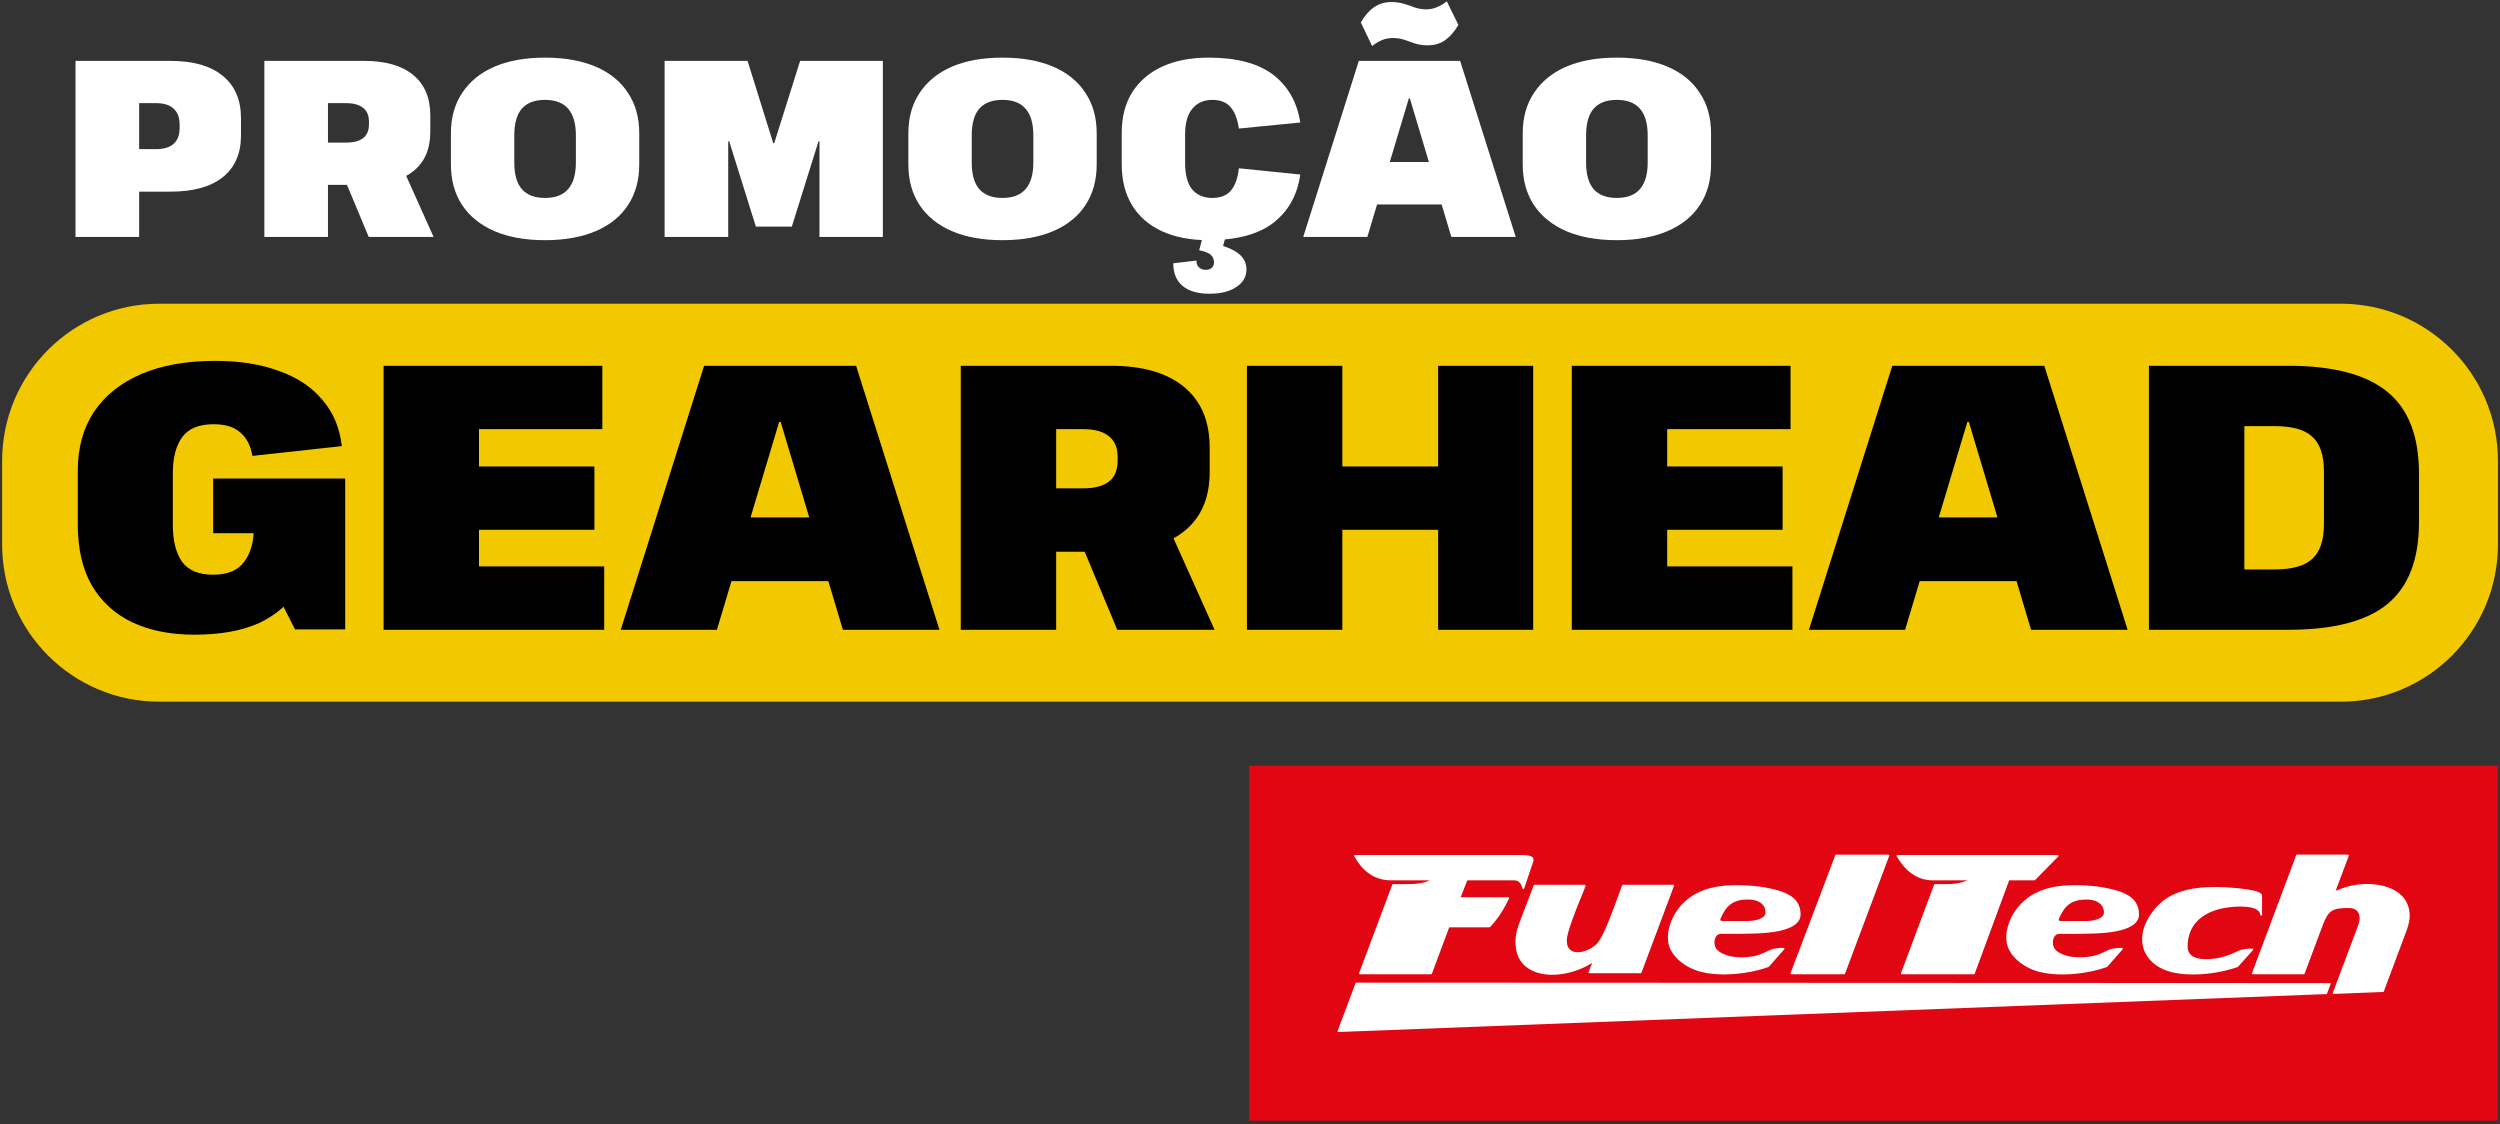
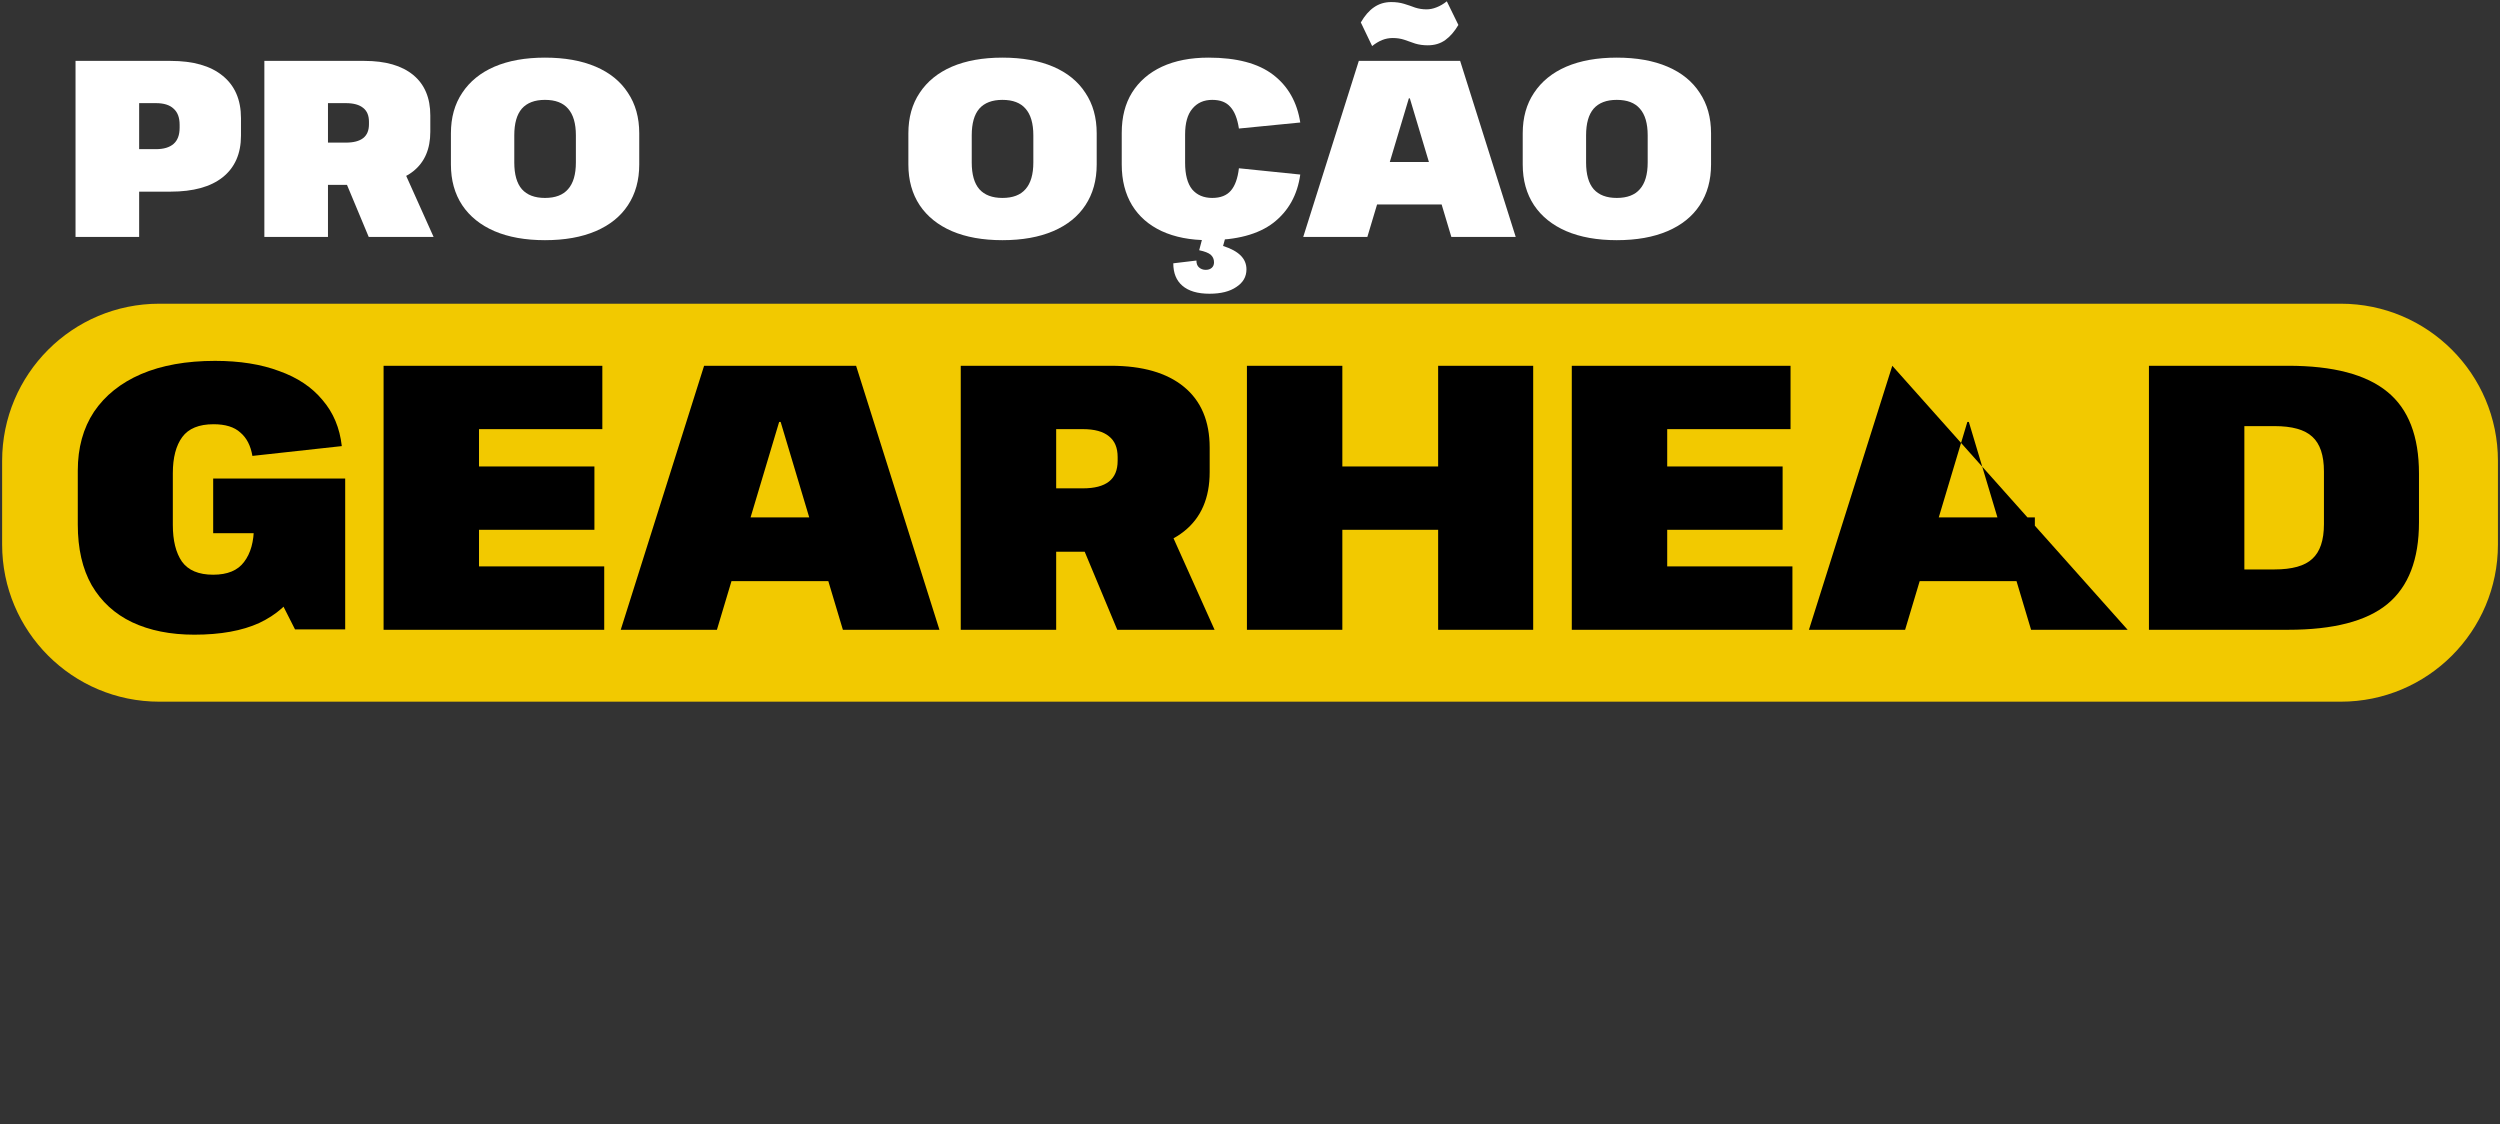
<svg xmlns="http://www.w3.org/2000/svg" width="536" height="241" viewBox="0 0 536 241" fill="none">
  <rect x="0" y="0" width="536" height="241" fill="#333333" stroke="none" />
  <path d="M0.457 98.808C0.457 80.201 15.542 65.116 34.15 65.116H501.865C520.472 65.116 535.557 80.201 535.557 98.808V116.747C535.557 135.355 520.473 150.44 501.865 150.44H34.15C15.542 150.44 0.457 135.355 0.457 116.747V98.808Z" fill="#F2C900" />
  <path d="M460.732 78.421H490.571C500.22 78.421 507.309 80.281 511.838 84C516.366 87.666 518.63 93.515 518.63 101.548V111.979C518.63 119.957 516.366 125.806 511.838 129.526C507.363 133.192 500.274 135.025 490.571 135.025H460.732V78.421ZM476.824 122.087H487.66C491.433 122.087 494.129 121.332 495.746 119.823C497.417 118.313 498.253 115.833 498.253 112.383V101.062C498.253 97.612 497.417 95.132 495.746 93.623C494.129 92.114 491.433 91.359 487.66 91.359H476.824L481.191 81.736V131.871L476.824 122.087Z" fill="black" />
-   <path d="M405.707 78.421H438.294L456.165 135.025H435.464L422.122 90.469H421.798L408.456 135.025H387.836L405.707 78.421ZM407.647 110.928H436.273V124.593H407.647V110.928Z" fill="black" />
+   <path d="M405.707 78.421L456.165 135.025H435.464L422.122 90.469H421.798L408.456 135.025H387.836L405.707 78.421ZM407.647 110.928H436.273V124.593H407.647V110.928Z" fill="black" />
  <path d="M352.921 121.44H384.296V135.025H336.991V78.421H383.892V92.006H352.921L357.449 81.575V107.37L352.921 100.011H382.193V113.596H352.921L357.449 106.238V131.871L352.921 121.44Z" fill="black" />
  <path d="M267.34 78.421H287.798V107.855L283.27 100.011H312.704L308.337 107.855V78.421H328.715V135.025H308.337V105.591L312.704 113.596H283.27L287.798 105.591V135.025H267.34V78.421Z" fill="black" />
  <path d="M205.984 78.421H238.168C244.96 78.421 250.189 79.93 253.855 82.949C257.521 85.968 259.354 90.308 259.354 95.968V101.224C259.354 106.777 257.521 111.009 253.855 113.92C250.189 116.831 244.96 118.286 238.168 118.286H225.634V104.701H232.184C234.664 104.701 236.523 104.216 237.763 103.246C239.003 102.275 239.623 100.793 239.623 98.798V97.99C239.623 95.995 239.003 94.513 237.763 93.542C236.523 92.518 234.664 92.006 232.184 92.006H221.833L226.443 87.72V135.025H205.984V78.421ZM230.971 114.486H251.187L260.405 135.025H239.542L230.971 114.486Z" fill="black" />
  <path d="M150.958 78.421H183.545L201.416 135.025H180.715L167.373 90.469H167.049L153.707 135.025H133.087L150.958 78.421ZM152.898 110.928H181.524V124.593H152.898V110.928Z" fill="black" />
  <path d="M98.17 121.44H129.545V135.025H82.24V78.421H129.141V92.006H98.17L102.698 81.575V107.37L98.17 100.011H127.442V113.596H98.17L102.698 106.238V131.871L98.17 121.44Z" fill="black" />
  <path d="M41.663 136.076C36.542 136.076 32.095 135.186 28.321 133.407C24.601 131.628 21.717 128.987 19.669 125.483C17.674 121.979 16.677 117.639 16.677 112.464V100.901C16.677 95.995 17.836 91.79 20.154 88.286C22.526 84.782 25.895 82.087 30.262 80.2C34.682 78.313 39.965 77.37 46.111 77.37C51.394 77.37 55.976 78.097 59.857 79.553C63.793 80.954 66.892 83.03 69.157 85.779C71.475 88.475 72.849 91.763 73.281 95.645L54.116 97.747C53.739 95.537 52.876 93.866 51.529 92.734C50.235 91.547 48.321 90.955 45.787 90.955C42.661 90.955 40.423 91.871 39.076 93.704C37.728 95.537 37.054 98.124 37.054 101.467V112.545C37.054 115.887 37.701 118.502 38.995 120.389C40.343 122.275 42.58 123.219 45.706 123.219C48.779 123.219 50.989 122.302 52.337 120.469C53.739 118.637 54.44 116.13 54.44 112.949L66.65 114.971C66.65 119.337 65.707 123.111 63.82 126.292C61.987 129.418 59.237 131.844 55.572 133.569C51.906 135.24 47.27 136.076 41.663 136.076ZM54.44 117.558V106.965L60.747 114.324H45.706V102.599H74.008V134.944H63.254L54.44 117.558Z" fill="black" />
  <path d="M346.633 51.494C342.429 51.494 338.817 50.847 335.798 49.553C332.815 48.259 330.515 46.408 328.898 44C327.28 41.556 326.472 38.645 326.472 35.267V28.582C326.472 25.204 327.28 22.311 328.898 19.903C330.515 17.459 332.815 15.591 335.798 14.297C338.817 13.003 342.429 12.356 346.633 12.356C350.874 12.356 354.504 13.003 357.523 14.297C360.542 15.591 362.842 17.459 364.423 19.903C366.04 22.311 366.849 25.204 366.849 28.582V35.267C366.849 38.645 366.04 41.556 364.423 44C362.842 46.408 360.542 48.259 357.523 49.553C354.504 50.847 350.874 51.494 346.633 51.494ZM346.633 42.437C348.862 42.437 350.515 41.808 351.593 40.55C352.707 39.292 353.264 37.388 353.264 34.836V29.014C353.264 26.462 352.707 24.557 351.593 23.299C350.515 22.042 348.862 21.413 346.633 21.413C344.441 21.413 342.788 22.042 341.674 23.299C340.596 24.557 340.057 26.462 340.057 29.014V34.836C340.057 37.388 340.596 39.292 341.674 40.55C342.788 41.808 344.441 42.437 346.633 42.437Z" fill="white" />
  <path d="M291.329 13.057H313.054L324.968 50.793H311.167L302.272 21.089H302.057L293.162 50.793H279.415L291.329 13.057ZM292.623 34.728H311.706V43.839H292.623V34.728ZM291.76 4.809C292.587 3.371 293.521 2.293 294.563 1.574C295.641 0.82 296.881 0.442 298.283 0.442C299.289 0.442 300.206 0.568 301.032 0.82C301.859 1.071 302.65 1.341 303.404 1.628C304.195 1.88 305.004 2.006 305.83 2.006C306.549 2.006 307.268 1.862 307.986 1.574C308.741 1.287 309.478 0.856 310.197 0.281L312.677 5.348C311.85 6.75 310.916 7.828 309.873 8.582C308.831 9.337 307.573 9.714 306.1 9.714C305.129 9.714 304.231 9.589 303.404 9.337C302.614 9.05 301.841 8.78 301.086 8.528C300.331 8.277 299.505 8.151 298.606 8.151C297.816 8.151 297.061 8.295 296.342 8.582C295.624 8.87 294.905 9.301 294.186 9.876L291.76 4.809Z" fill="white" />
  <path d="M259.045 51.494C255.2 51.494 251.876 50.847 249.072 49.553C246.305 48.259 244.185 46.408 242.711 44C241.238 41.556 240.501 38.645 240.501 35.267V28.475C240.501 25.096 241.238 22.221 242.711 19.849C244.221 17.441 246.359 15.591 249.126 14.297C251.93 13.003 255.254 12.356 259.099 12.356C265.137 12.356 269.755 13.578 272.954 16.022C276.152 18.466 278.093 21.88 278.776 26.264L265.622 27.558C265.299 25.438 264.688 23.892 263.789 22.922C262.927 21.916 261.633 21.413 259.908 21.413C258.111 21.413 256.691 22.042 255.649 23.299C254.607 24.521 254.086 26.372 254.086 28.852V34.89C254.086 37.441 254.589 39.346 255.595 40.604C256.638 41.826 258.075 42.437 259.908 42.437C261.669 42.437 262.999 41.916 263.897 40.874C264.796 39.831 265.371 38.232 265.622 36.076L278.776 37.423C278.165 41.808 276.242 45.258 273.008 47.774C269.773 50.254 265.119 51.494 259.045 51.494ZM259.315 62.976C256.763 62.976 254.823 62.401 253.493 61.251C252.199 60.137 251.552 58.538 251.552 56.453L256.512 55.86C256.512 56.507 256.691 56.992 257.051 57.316C257.446 57.675 257.931 57.855 258.506 57.855C259.045 57.855 259.477 57.711 259.8 57.423C260.124 57.136 260.285 56.741 260.285 56.237C260.285 55.591 260.052 55.051 259.585 54.62C259.117 54.225 258.291 53.901 257.105 53.65L257.859 50.793H262.765L262.226 52.733C263.915 53.273 265.173 53.955 266 54.782C266.826 55.609 267.24 56.597 267.24 57.747C267.24 59.328 266.521 60.586 265.083 61.52C263.682 62.491 261.759 62.976 259.315 62.976Z" fill="white" />
  <path d="M214.917 51.494C210.712 51.494 207.1 50.847 204.081 49.553C201.098 48.259 198.798 46.408 197.181 44C195.564 41.556 194.755 38.645 194.755 35.267V28.582C194.755 25.204 195.564 22.311 197.181 19.903C198.798 17.459 201.098 15.591 204.081 14.297C207.1 13.003 210.712 12.356 214.917 12.356C219.157 12.356 222.787 13.003 225.806 14.297C228.825 15.591 231.125 17.459 232.706 19.903C234.324 22.311 235.132 25.204 235.132 28.582V35.267C235.132 38.645 234.324 41.556 232.706 44C231.125 46.408 228.825 48.259 225.806 49.553C222.787 50.847 219.157 51.494 214.917 51.494ZM214.917 42.437C217.145 42.437 218.798 41.808 219.876 40.55C220.99 39.292 221.547 37.388 221.547 34.836V29.014C221.547 26.462 220.99 24.557 219.876 23.299C218.798 22.042 217.145 21.413 214.917 21.413C212.724 21.413 211.071 22.042 209.957 23.299C208.879 24.557 208.34 26.462 208.34 29.014V34.836C208.34 37.388 208.879 39.292 209.957 40.55C211.071 41.808 212.724 42.437 214.917 42.437Z" fill="white" />
-   <path d="M142.49 13.057H160.28L165.779 30.685H165.994L171.547 13.057H189.283V50.793H175.698V30.308H175.482L169.768 48.583H162.059L156.345 30.308H156.129V50.793H142.49V13.057Z" fill="white" />
  <path d="M116.839 51.494C112.634 51.494 109.022 50.847 106.003 49.553C103.02 48.259 100.72 46.408 99.103 44C97.485 41.556 96.677 38.645 96.677 35.267V28.582C96.677 25.204 97.485 22.311 99.103 19.903C100.72 17.459 103.02 15.591 106.003 14.297C109.022 13.003 112.634 12.356 116.839 12.356C121.079 12.356 124.709 13.003 127.728 14.297C130.747 15.591 133.047 17.459 134.628 19.903C136.246 22.311 137.054 25.204 137.054 28.582V35.267C137.054 38.645 136.246 41.556 134.628 44C133.047 46.408 130.747 48.259 127.728 49.553C124.709 50.847 121.079 51.494 116.839 51.494ZM116.839 42.437C119.067 42.437 120.72 41.808 121.798 40.55C122.912 39.292 123.469 37.388 123.469 34.836V29.014C123.469 26.462 122.912 24.557 121.798 23.299C120.72 22.042 119.067 21.413 116.839 21.413C114.646 21.413 112.993 22.042 111.879 23.299C110.801 24.557 110.262 26.462 110.262 29.014V34.836C110.262 37.388 110.801 39.292 111.879 40.55C112.993 41.808 114.646 42.437 116.839 42.437Z" fill="white" />
  <path d="M56.679 13.057H78.134C82.663 13.057 86.149 14.063 88.593 16.076C91.036 18.088 92.258 20.981 92.258 24.755V28.259C92.258 31.961 91.036 34.782 88.593 36.723C86.149 38.663 82.663 39.634 78.134 39.634H69.778V30.577H74.145C75.798 30.577 77.038 30.254 77.865 29.607C78.691 28.96 79.105 27.971 79.105 26.642V26.103C79.105 24.773 78.691 23.785 77.865 23.138C77.038 22.455 75.798 22.113 74.145 22.113H67.245L70.317 19.256V50.793H56.679V13.057ZM73.336 37.1H86.814L92.959 50.793H79.051L73.336 37.1Z" fill="white" />
  <path d="M16.194 13.057H36.572C41.423 13.057 45.143 14.117 47.731 16.238C50.354 18.358 51.666 21.395 51.666 25.348V29.068C51.666 32.949 50.354 35.932 47.731 38.017C45.143 40.065 41.423 41.089 36.572 41.089H29.294V31.979H33.445C35.098 31.979 36.356 31.601 37.219 30.847C38.081 30.092 38.512 28.942 38.512 27.396V26.75C38.512 25.204 38.081 24.054 37.219 23.299C36.392 22.509 35.134 22.113 33.445 22.113H26.76L29.833 19.256V50.793H16.194V13.057Z" fill="white" />
-   <path d="M535.556 164.209H267.824V240.28H535.556V164.209Z" fill="#E20613" />
  <mask id="mask0_6251_1451" style="mask-type:luminance" maskUnits="userSpaceOnUse" x="267" y="164" width="269" height="77">
-     <path d="M535.549 164.209H267.817V240.281H535.549V164.209Z" fill="white" />
-   </mask>
+     </mask>
  <g mask="url(#mask0_6251_1451)">
    <path fill-rule="evenodd" clip-rule="evenodd" d="M414.461 188.747H421.785C420.218 189.42 418.921 189.554 417.27 189.554H414.84C414.757 189.554 414.692 189.613 414.668 189.683L407.57 208.641C407.526 208.76 407.615 208.884 407.738 208.884H423.21C423.293 208.884 423.357 208.829 423.382 208.755L430.761 188.747H436.182C436.237 188.747 436.286 188.722 436.32 188.683L441.308 183.617C441.422 183.504 441.338 183.31 441.18 183.31H406.806C406.658 183.31 406.584 183.474 406.658 183.598C408.408 186.613 410.887 188.752 414.461 188.752M464.686 208.156C468.826 209.567 475.357 208.899 479.764 207.319C479.793 207.309 479.828 207.285 479.847 207.26L483.051 203.68C483.155 203.561 483.086 203.373 482.923 203.373C481.982 203.373 480.794 203.447 479.936 203.858C477.59 204.977 475.633 205.641 472.962 205.641C471.148 205.641 469.024 205.2 469.024 202.927C469.024 198.362 472.015 195.768 476.299 194.788C478.132 194.367 482.928 193.872 484.264 195.377C484.456 195.595 484.584 195.847 484.618 196.149C484.643 196.377 484.978 196.367 484.978 196.134V191.995C484.978 191.391 483.682 190.98 482.055 190.723C479.172 190.267 475.436 190.034 472.459 190.262C467.397 190.643 463.498 192.158 460.753 196.595C457.796 201.373 459.343 206.339 464.691 208.161M431.672 195.882C430.342 198.08 429.504 201.298 430.761 203.68C431.914 205.864 434.245 207.428 436.522 208.161C440.855 209.552 447.435 208.889 451.733 207.319C451.758 207.309 451.787 207.294 451.807 207.27L455.094 203.531C455.198 203.413 455.134 203.22 454.971 203.22C454.03 203.22 452.832 203.299 451.97 203.71C451.191 204.081 450.269 204.532 449.446 204.789C447.785 205.314 445.212 205.373 443.595 205.032C442.486 204.799 440.737 204.165 440.293 202.987C439.894 201.937 440.204 200.219 441.565 200.219C443.867 200.219 446.168 200.239 448.465 200.16C451.028 200.076 458.599 199.833 458.599 196.055C458.599 192.866 456.194 191.599 453.581 190.851C450.299 189.911 446.173 189.638 442.767 189.861C438.179 190.158 434.132 191.837 431.682 195.882M441.496 196.837C442.757 193.976 444.256 192.857 447.41 192.857C449.155 192.857 451.082 193.589 451.082 195.664C451.082 197.11 448.455 197.461 447.41 197.461H441.87C441.392 197.461 441.299 197.283 441.496 196.837ZM384.074 208.889H395.401C395.485 208.889 395.549 208.829 395.573 208.76L405.056 183.479C405.101 183.36 405.012 183.236 404.889 183.236H393.661C393.582 183.236 393.518 183.291 393.488 183.36L383.902 208.641C383.857 208.76 383.946 208.889 384.069 208.889M298.297 188.747H306.533C304.724 189.569 302.935 189.554 300.924 189.554H298.672C298.598 189.554 298.529 189.599 298.504 189.668L291.392 208.626C291.347 208.75 291.421 208.884 291.554 208.884H306.834C306.908 208.884 306.977 208.839 307.001 208.765L310.708 198.818H319.343C319.393 198.818 319.437 198.798 319.471 198.763C321.167 196.996 322.488 194.842 323.543 192.634C323.602 192.51 323.523 192.366 323.385 192.366H313.162L314.592 188.747H324.731C325.736 188.747 326.189 189.633 326.431 190.485C326.48 190.653 326.717 190.663 326.776 190.495L328.723 184.722C329.216 183.266 327.106 183.31 325.706 183.31H290.514C290.381 183.31 290.288 183.459 290.357 183.578C292.101 186.717 294.595 188.747 298.297 188.747ZM358.207 203.675C359.361 205.859 361.692 207.423 363.969 208.156C368.302 209.547 374.882 208.884 379.18 207.314C379.205 207.304 379.234 207.29 379.254 207.265L382.541 203.527C382.645 203.408 382.581 203.215 382.418 203.215C381.477 203.215 380.279 203.294 379.416 203.705C378.638 204.076 377.716 204.527 376.893 204.784C375.232 205.309 372.659 205.368 371.042 205.027C369.933 204.794 368.184 204.16 367.74 202.982C367.341 201.932 367.651 200.214 369.012 200.214C371.313 200.214 373.615 200.234 375.912 200.155C378.475 200.071 386.046 199.828 386.046 196.05C386.046 192.861 383.641 191.594 381.028 190.846C377.746 189.906 373.62 189.633 370.214 189.856C365.625 190.153 361.579 191.832 359.129 195.877C357.798 198.075 356.96 201.294 358.217 203.675M368.938 196.832C370.199 193.971 371.698 192.852 374.852 192.852C376.597 192.852 378.524 193.584 378.524 195.659C378.524 197.105 375.897 197.456 374.852 197.456H369.312C368.834 197.456 368.736 197.278 368.938 196.832ZM503.457 190.049C502.525 190.307 501.608 190.638 500.766 190.985L503.575 183.489C503.619 183.365 503.545 183.231 503.412 183.231H492.475C492.401 183.231 492.332 183.276 492.308 183.35L482.824 208.631C482.78 208.755 482.854 208.889 482.987 208.889H493.924C493.993 208.889 494.067 208.844 494.092 208.77L497.956 198.476C499.208 195.139 500.046 194.679 503.56 194.679C505.862 194.679 506.306 196.491 505.586 198.407L500.164 212.855C500.12 212.974 500.209 213.102 500.342 213.097L510.929 212.681C510.998 212.681 511.062 212.632 511.092 212.563L515.868 199.783C516.144 199.046 516.632 197.719 516.632 196.367C516.632 189.757 508.44 188.673 503.467 190.049M325.268 204.428C325.761 206.037 326.796 207.186 328.151 207.928C332.03 210.052 337.836 208.715 341.356 206.448L340.592 208.404C340.542 208.522 340.631 208.651 340.759 208.651H351.765C351.849 208.651 351.913 208.597 351.938 208.522L358.898 189.955C358.942 189.836 358.853 189.708 358.73 189.708H347.946C347.862 189.708 347.798 189.767 347.773 189.836C347.536 190.465 347.231 191.302 346.886 192.248C345.659 195.654 343.879 200.496 342.568 202.106C340.882 204.175 335.919 205.626 335.919 201.66C335.919 199.892 337.836 195.184 339.108 192.059C339.458 191.198 339.759 190.455 339.951 189.955C339.995 189.836 339.907 189.708 339.783 189.708H328.999C328.915 189.708 328.851 189.767 328.826 189.841L325.608 198.263C324.706 200.759 324.78 202.833 325.268 204.428ZM499.558 210.77L290.78 210.676C290.721 210.676 290.662 210.711 290.637 210.77L286.778 221.064C286.744 221.158 286.818 221.262 286.916 221.262L498.774 213.132C498.833 213.132 498.888 213.097 498.912 213.038L499.691 210.963C499.726 210.869 499.657 210.765 499.558 210.765" fill="white" />
  </g>
</svg>